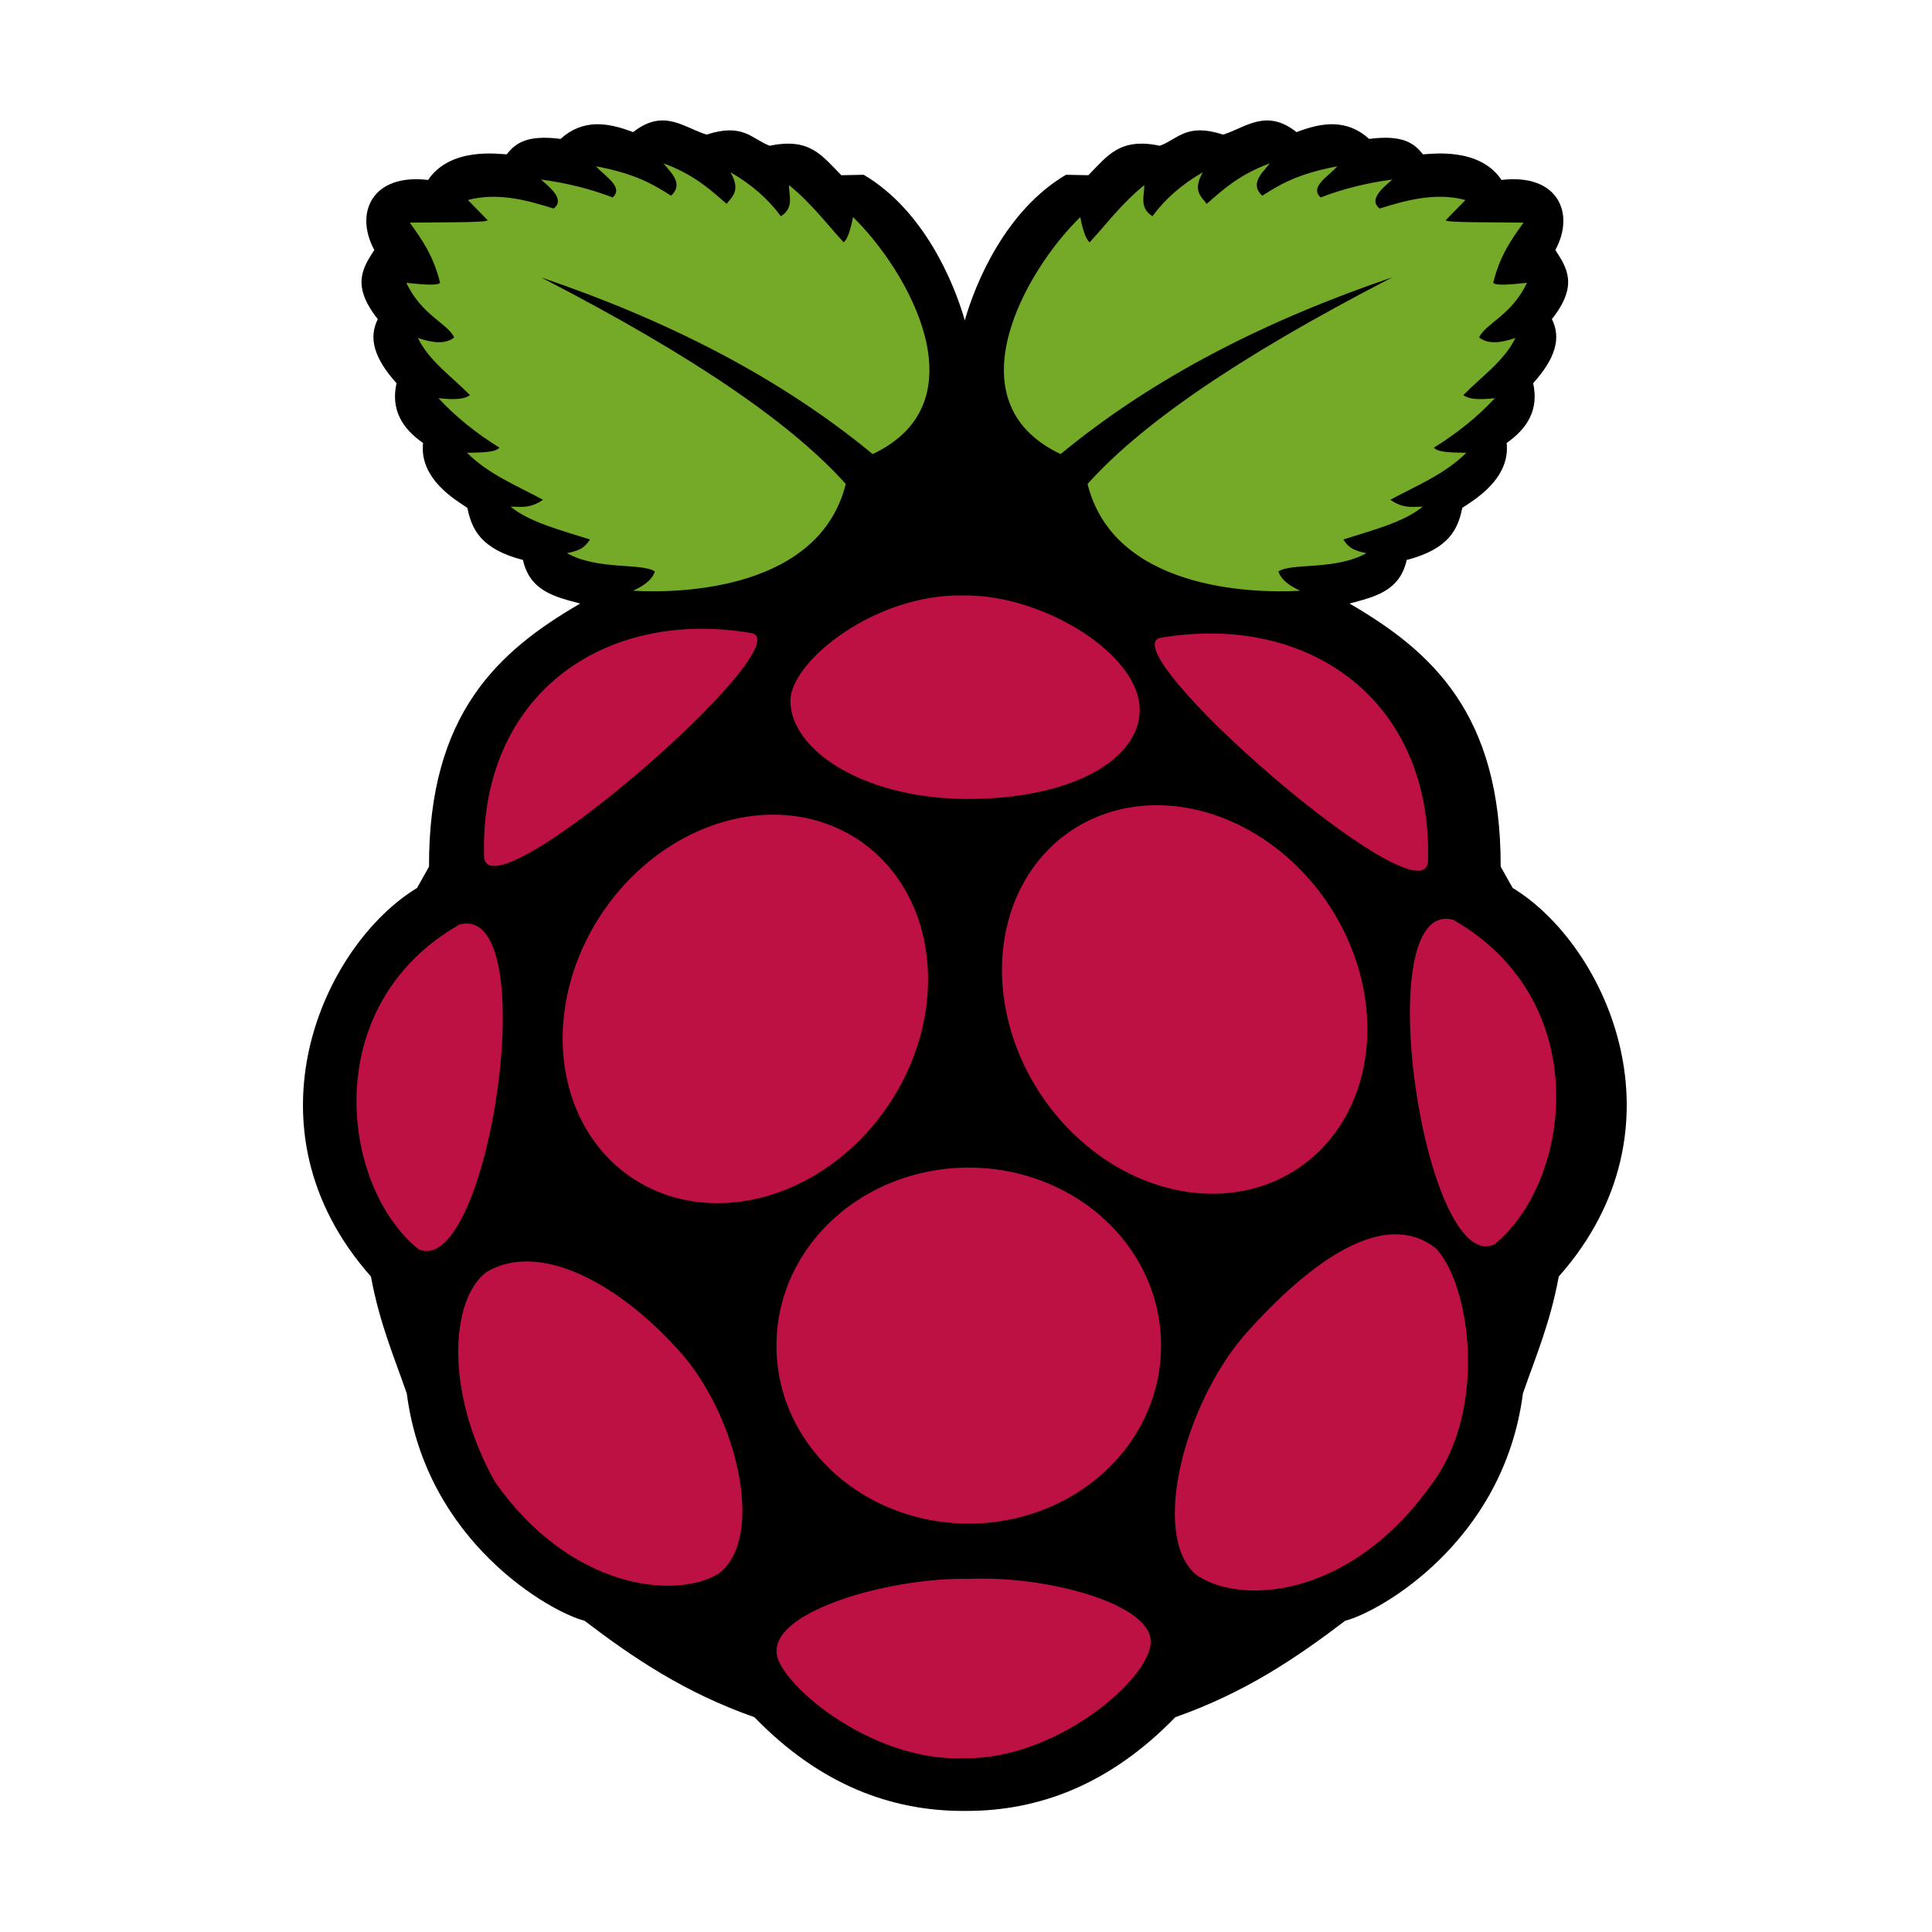
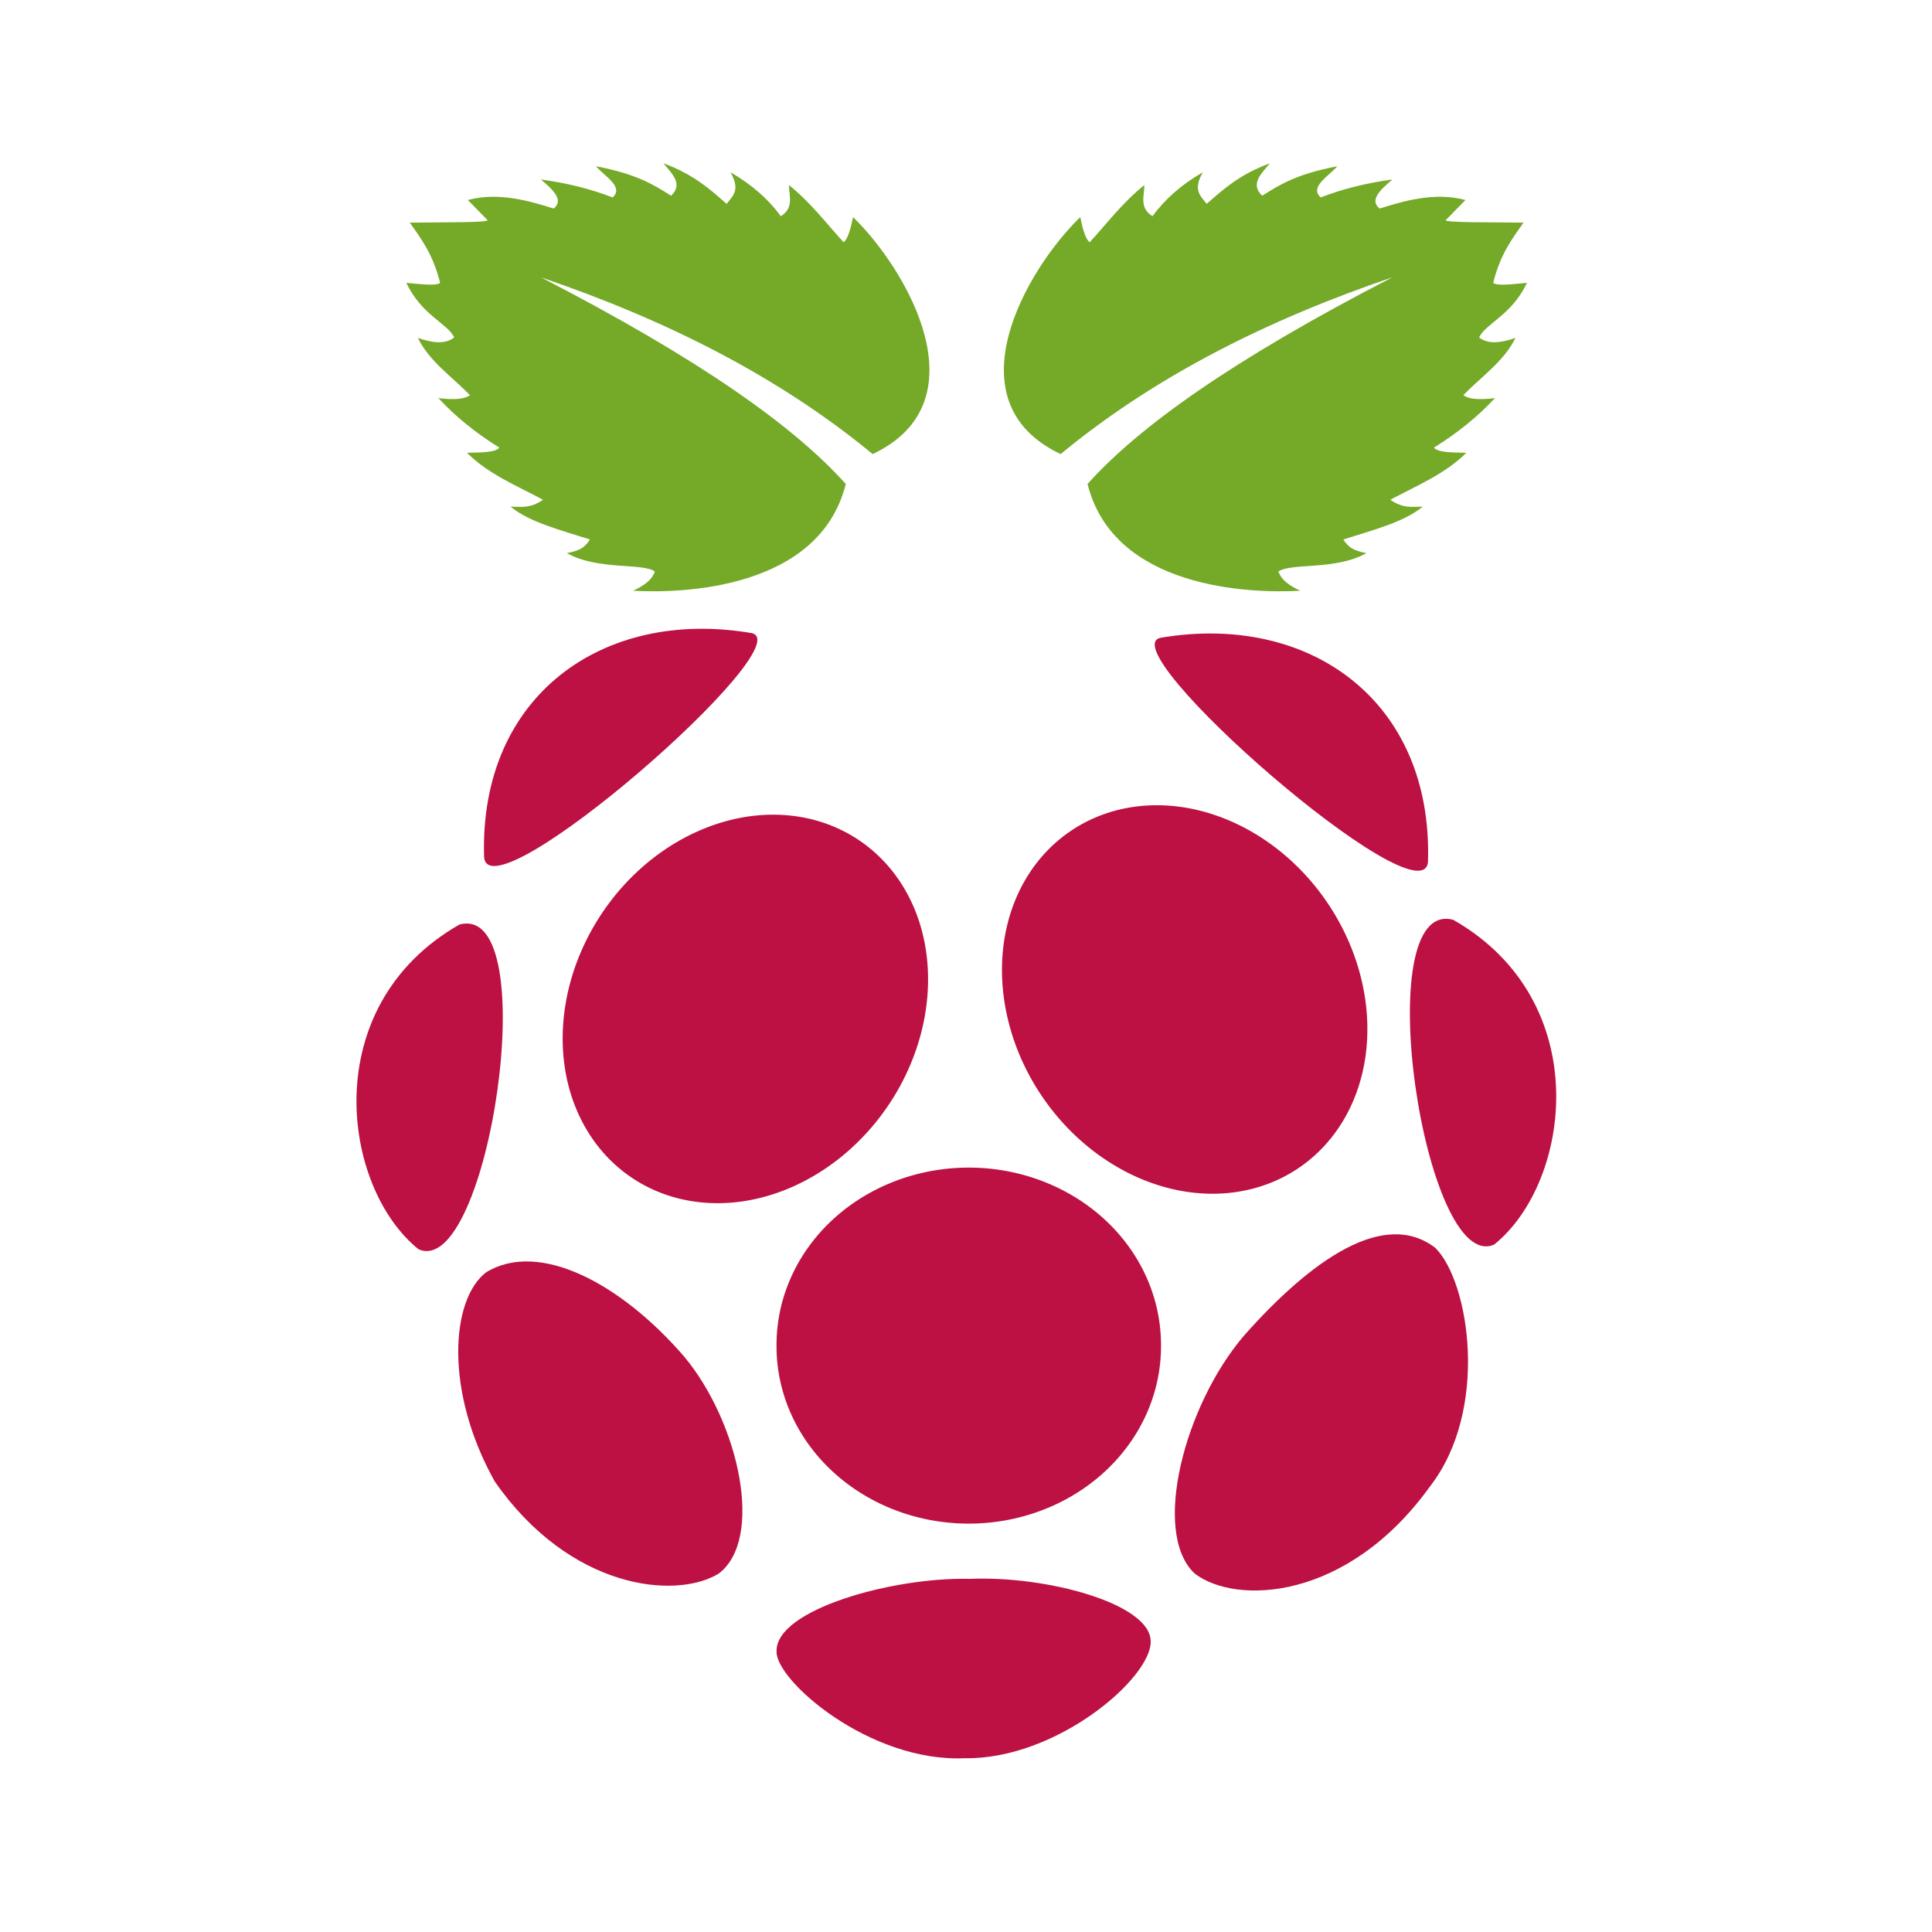
<svg xmlns="http://www.w3.org/2000/svg" xmlns:ns1="http://sodipodi.sourceforge.net/DTD/sodipodi-0.dtd" xmlns:ns2="http://www.inkscape.org/namespaces/inkscape" viewBox="0 0 500 500" version="1.1" id="svg1235" ns1:docname="logo-raspberry.svg" width="500" height="500" ns2:version="1.2.2 (732a01da63, 2022-12-09)">
  <defs id="defs1239" />
  <ns1:namedview id="namedview1237" pagecolor="#ffffff" bordercolor="#666666" borderopacity="1.0" ns2:showpageshadow="2" ns2:pageopacity="0.0" ns2:pagecheckerboard="0" ns2:deskcolor="#d1d1d1" showgrid="false" ns2:zoom="0.32777778" ns2:cx="-631.52542" ns2:cy="360" ns2:window-width="1920" ns2:window-height="1057" ns2:window-x="-8" ns2:window-y="-8" ns2:window-maximized="1" ns2:current-layer="svg1235" />
  <g id="g1389" transform="matrix(0.875,0,0,0.875,78.407,31.168)">
-     <path fill="#000000" d="M 105.986,0.007 C 103.458,0.086 100.735,1.02 97.646,3.457 90.081,0.539 82.745,-0.474 76.186,5.465 66.056,4.151 62.764,6.863 60.27,10.028 58.047,9.982 43.631,7.742 37.02,17.603 c -16.613,-1.966 -21.864,9.772 -15.915,20.717 -3.393,5.253 -6.909,10.442 1.026,20.455 -2.807,5.577 -1.067,11.627 5.545,18.949 -1.745,7.84 1.685,13.372 7.838,17.683 -1.151,10.729 9.839,16.967 13.12,19.19 1.26,6.251 3.886,12.151 16.439,15.412 2.07,9.316 9.614,10.925 16.919,12.881 -24.145,14.035 -44.85,32.501 -44.71,77.809 l -3.537,6.309 c -27.685,16.836 -52.593,70.949 -13.643,114.932 2.544,13.768 6.811,23.657 10.61,34.602 5.682,44.103 42.766,64.754 52.547,67.196 14.333,10.918 29.598,21.277 50.255,28.533 19.473,20.084 40.57,27.738 61.782,27.726 0.311,-2e-4 0.628,0.003 0.939,0 21.212,0.013 42.308,-7.641 61.782,-27.726 20.657,-7.256 35.922,-17.616 50.255,-28.533 9.781,-2.442 46.865,-23.093 52.547,-67.196 3.799,-10.945 8.066,-20.834 10.61,-34.602 38.949,-43.987 14.042,-98.103 -13.644,-114.939 l -3.542,-6.308 c 0.14,-45.305 -20.565,-63.771 -44.71,-77.809 7.305,-1.955 14.849,-3.564 16.919,-12.881 12.552,-3.262 15.179,-9.161 16.439,-15.412 3.282,-2.222 14.271,-8.461 13.12,-19.19 6.152,-4.311 9.583,-9.843 7.838,-17.683 6.612,-7.322 8.352,-13.372 5.545,-18.949 7.936,-10.009 4.415,-15.199 1.027,-20.451 5.945,-10.946 0.699,-22.683 -15.921,-20.717 C 347.893,7.74 333.481,9.98 331.252,10.026 328.758,6.861 325.468,4.149 315.338,5.463 308.778,-0.476 301.443,0.537 293.877,3.455 284.894,-3.634 278.949,2.048 272.158,4.197 261.281,0.643 258.794,5.511 253.45,7.494 241.588,4.987 237.983,10.444 232.297,16.204 l -6.615,-0.131 C 207.79,26.617 198.902,48.087 195.751,59.124 192.599,48.085 183.731,26.615 165.843,16.073 l -6.615,0.131 C 153.535,10.444 149.93,4.987 138.068,7.494 132.724,5.511 130.244,0.643 119.36,4.197 114.903,2.787 110.804,-0.144 105.977,0.006 Z" id="path1207" style="stroke-width:0.699" />
    <path fill="#75a928" d="M 70.365,46.394 C 117.833,70.866 145.429,90.663 160.546,107.523 c -7.742,31.03 -48.13,32.446 -62.898,31.576 3.024,-1.407 5.547,-3.093 6.441,-5.684 -3.706,-2.634 -16.845,-0.277 -26.018,-5.431 3.524,-0.73 5.172,-1.441 6.82,-4.042 -8.667,-2.764 -18.002,-5.146 -23.492,-9.725 2.963,0.037 5.729,0.663 9.599,-2.021 -7.763,-4.183 -16.046,-7.499 -22.481,-13.893 4.014,-0.098 8.34,-0.04 9.599,-1.516 -7.105,-4.402 -13.099,-9.297 -18.061,-14.651 5.617,0.678 7.988,0.094 9.346,-0.884 -5.371,-5.501 -12.168,-10.146 -15.409,-16.924 4.17,1.437 7.986,1.988 10.736,-0.126 -1.825,-4.117 -9.644,-6.546 -14.146,-16.167 4.39,0.426 9.047,0.958 9.978,0 -2.038,-8.302 -5.534,-12.969 -8.964,-17.805 9.396,-0.14 23.632,0.036 22.987,-0.758 l -5.81,-5.936 c 9.178,-2.471 18.569,0.397 25.387,2.526 3.061,-2.416 -0.054,-5.47 -3.789,-8.588 7.8,1.041 14.848,2.834 21.218,5.305 3.404,-3.073 -2.21,-6.147 -4.926,-9.22 12.05,2.286 17.155,5.498 22.229,8.715 3.681,-3.528 0.211,-6.527 -2.273,-9.599 9.086,3.365 13.766,7.71 18.693,11.998 1.67,-2.254 4.244,-3.907 1.137,-9.346 6.451,3.718 11.309,8.1 14.904,13.009 3.991,-2.541 2.378,-6.017 2.4,-9.22 6.704,5.454 10.959,11.257 16.167,16.924 1.049,-0.764 1.968,-3.354 2.779,-7.452 15.994,15.517 38.594,54.601 5.81,70.097 C 140.606,75.674 107.283,58.948 70.355,46.4 Z" id="path1209" style="stroke-width:0.699" />
    <path fill="#75a928" d="m 322.228,46.394 c -47.462,24.474 -75.057,44.266 -90.174,61.13 7.742,31.03 48.13,32.446 62.898,31.576 -3.024,-1.407 -5.547,-3.093 -6.441,-5.684 3.706,-2.634 16.845,-0.277 26.018,-5.431 -3.524,-0.73 -5.172,-1.441 -6.82,-4.042 8.667,-2.764 18.002,-5.146 23.492,-9.725 -2.963,0.037 -5.729,0.663 -9.599,-2.021 7.763,-4.183 16.046,-7.499 22.481,-13.893 -4.014,-0.098 -8.34,-0.04 -9.599,-1.516 7.105,-4.402 13.099,-9.297 18.061,-14.651 -5.617,0.678 -7.988,0.094 -9.346,-0.884 5.371,-5.501 12.168,-10.146 15.409,-16.924 -4.17,1.437 -7.986,1.988 -10.736,-0.126 1.825,-4.117 9.644,-6.546 14.146,-16.167 -4.39,0.426 -9.047,0.958 -9.978,0 2.041,-8.306 5.538,-12.973 8.967,-17.808 -9.396,-0.14 -23.632,0.037 -22.987,-0.758 l 5.81,-5.936 c -9.178,-2.471 -18.569,0.397 -25.387,2.526 -3.061,-2.416 0.054,-5.47 3.789,-8.588 -7.8,1.041 -14.848,2.834 -21.218,5.305 -3.404,-3.073 2.21,-6.147 4.926,-9.22 -12.05,2.286 -17.155,5.498 -22.229,8.715 -3.681,-3.528 -0.211,-6.527 2.273,-9.599 -9.086,3.365 -13.766,7.71 -18.693,11.998 -1.67,-2.254 -4.244,-3.907 -1.137,-9.346 -6.451,3.718 -11.309,8.1 -14.904,13.009 -3.991,-2.541 -2.378,-6.017 -2.4,-9.22 -6.704,5.454 -10.959,11.257 -16.167,16.924 -1.049,-0.764 -1.968,-3.354 -2.779,-7.452 -15.994,15.517 -38.594,54.601 -5.81,70.097 27.887,-23.017 61.208,-39.741 98.138,-52.289 z" id="path1211" style="stroke-width:0.699" />
    <path fill="#bc1142" d="m 253.781,362.371 a 56.858,52.43 0 1 1 -113.715,0 56.858,52.43 0 1 1 113.715,0 z" id="path1213" style="stroke-width:0.789" />
    <path fill="#bc1142" d="M 164.024,212.596 A 50.996,60.169 34.034 1 1 97.68,312.992 50.996,60.169 34.034 1 1 164.024,212.596 Z" id="path1215" style="stroke-width:1.328" />
    <path fill="#bc1142" d="M 227.612,209.802 A 60.169,50.996 55.966 1 0 293.956,310.198 60.169,50.996 55.966 1 0 227.612,209.802 Z" id="path1217" style="stroke-width:1.328" />
    <path fill="#bc1142" d="m 46.278,237.832 c 25.436,-6.818 8.587,105.229 -12.109,96.035 -22.765,-18.31 -30.097,-71.934 12.109,-96.035 z" id="path1219" style="stroke-width:0.699" />
    <path fill="#bc1142" d="m 340.224,236.435 c -25.439,-6.816 -8.587,105.236 12.109,96.042 22.765,-18.312 30.097,-71.941 -12.109,-96.042 z" id="path1221" style="stroke-width:0.699" />
    <path fill="#bc1142" d="m 253.801,152.995 c 43.896,-7.412 80.422,18.668 78.948,66.267 -1.444,18.248 -95.12,-63.55 -78.948,-66.267 z" id="path1223" style="stroke-width:0.699" />
    <path fill="#bc1142" d="m 132.519,151.598 c -43.9,-7.412 -80.422,18.673 -78.948,66.268 1.444,18.247 95.12,-63.551 78.948,-66.268 z" id="path1225" style="stroke-width:0.699" />
-     <path fill="#bc1142" d="m 195.574,140.497 c -26.199,-0.681 -51.343,19.445 -51.404,31.118 -0.073,14.184 20.714,28.707 51.582,29.075 31.523,0.226 51.637,-11.625 51.738,-26.263 0.115,-16.585 -28.67,-34.187 -51.917,-33.931 z" id="path1227" style="stroke-width:0.699" />
    <path fill="#bc1142" d="m 197.173,431.363 c 22.842,-0.997 53.492,7.358 53.552,18.44 0.379,10.762 -27.797,35.077 -55.067,34.607 -28.242,1.218 -55.936,-23.135 -55.573,-31.576 -0.423,-12.376 34.389,-22.039 57.088,-21.471 z" id="path1229" style="stroke-width:0.699" />
    <path fill="#bc1142" d="m 112.804,365.681 c 16.263,19.593 23.676,54.014 10.104,64.161 -12.839,7.746 -44.02,4.556 -66.182,-27.281 -14.946,-26.716 -13.02,-53.901 -2.526,-61.888 15.693,-9.56 39.941,3.353 58.604,25.007 z" id="path1231" style="stroke-width:0.699" />
    <path fill="#bc1142" d="m 278.287,359.471 c -17.595,20.61 -27.393,58.2 -14.557,70.306 12.273,9.406 45.219,8.091 69.556,-25.677 17.672,-22.68 11.75,-60.555 1.656,-70.614 -14.995,-11.598 -36.52,3.245 -56.655,25.979 z" id="path1233" style="stroke-width:0.699" />
  </g>
</svg>